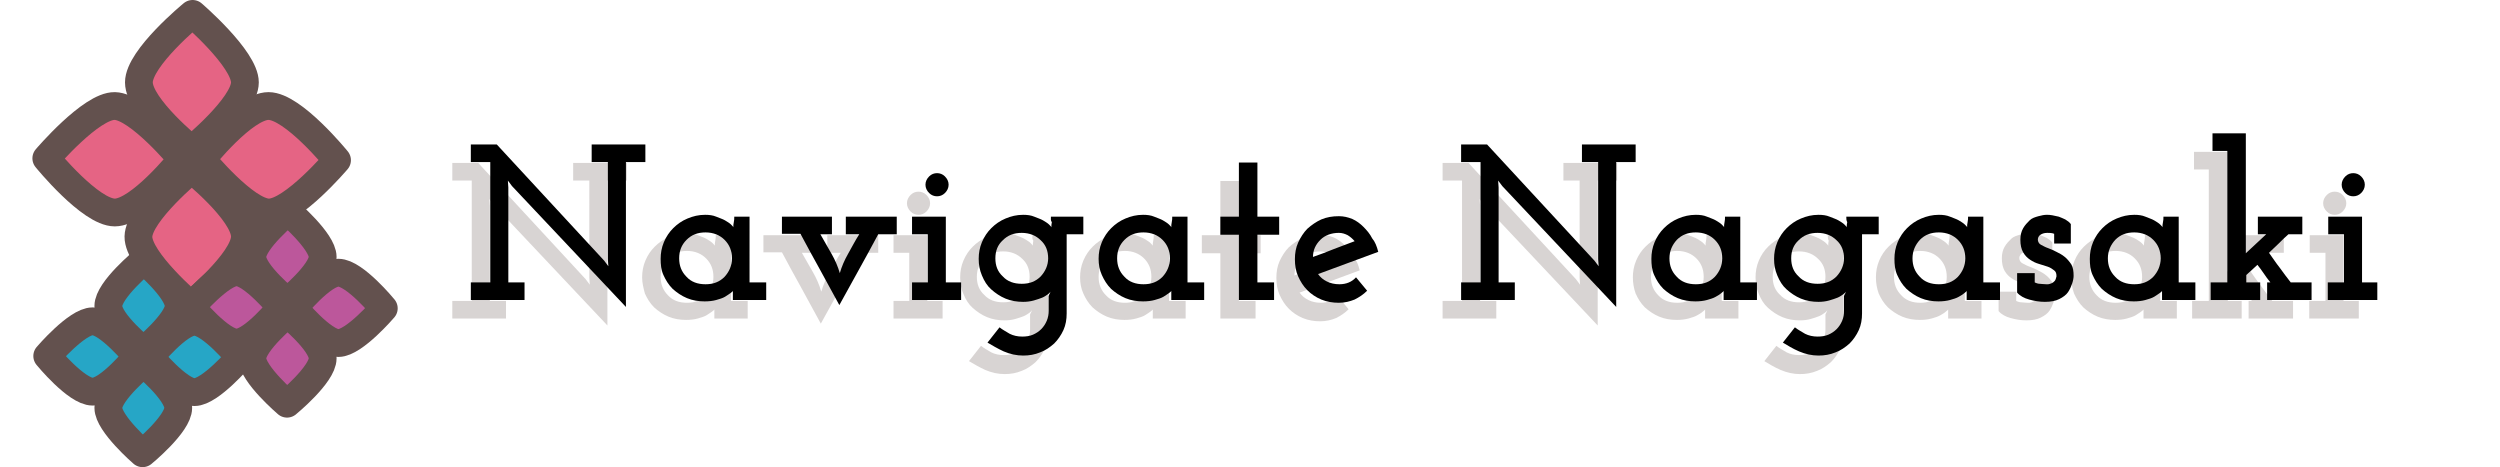
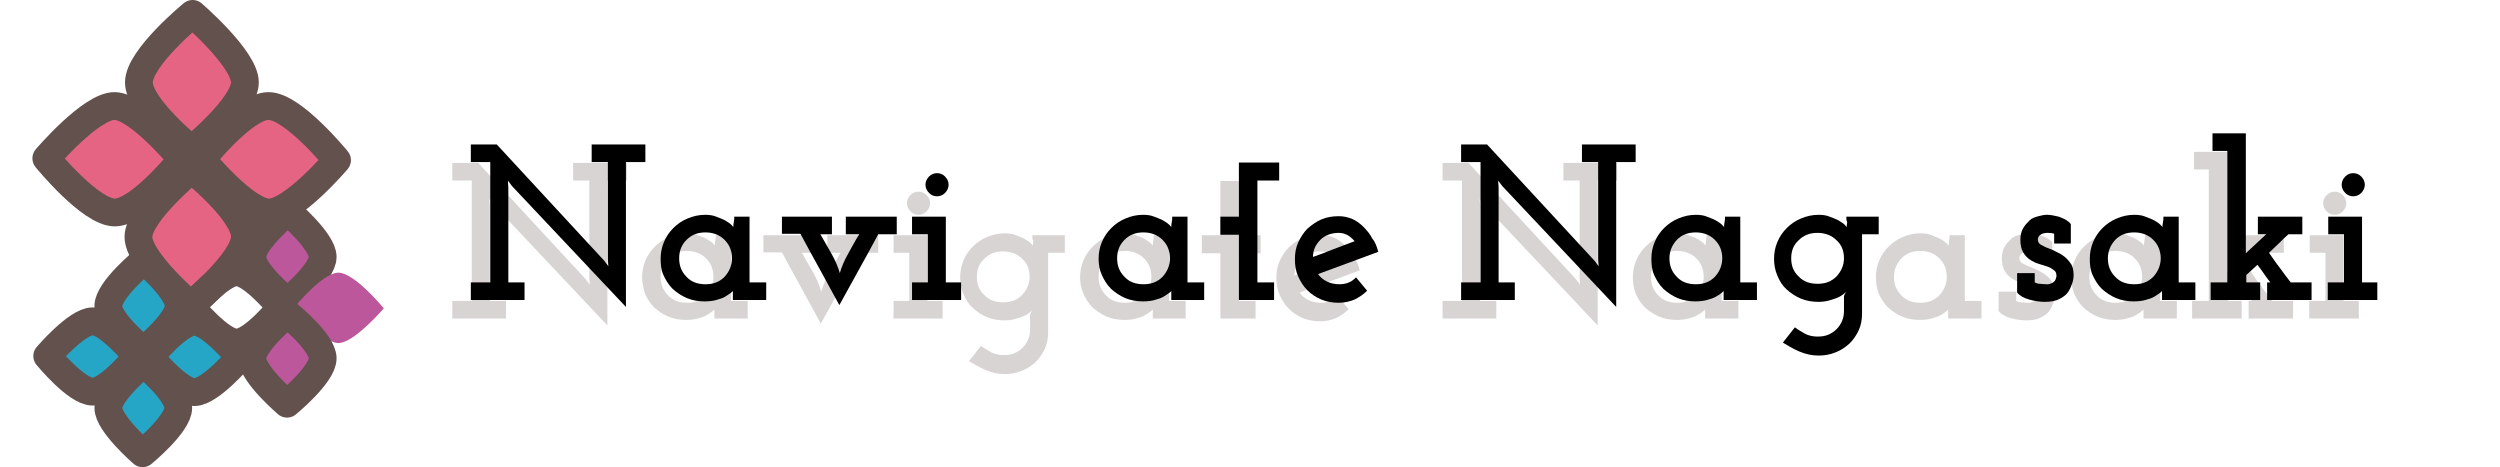
<svg xmlns="http://www.w3.org/2000/svg" version="1.1" id="レイヤー_1" x="0px" y="0px" viewBox="0 0 540 100.9" style="enable-background:new 0 0 540 100.9;" xml:space="preserve">
  <style type="text/css">
	.st0{fill:#E56484;}
	.st1{fill:none;stroke:#63514E;stroke-width:6;stroke-linecap:round;stroke-linejoin:round;}
	.st2{fill:#26A6C6;}
	.st3{fill:#BC579B;}
	.st4{opacity:0.25;enable-background:new    ;}
	.st5{fill:#63524E;}
	.st6{fill:none;}
	.st7{enable-background:new    ;}
</style>
  <title>logo-main</title>
  <g id="レイヤー_2">
    <path class="st0" d="M41.6,3c0,0-11.6,9.5-11.6,14.8s11.4,14.5,11.4,14.5s11.5-9.4,11.5-14.5S41.6,3,41.6,3" />
    <path class="st1" d="M41.6,3c0,0-11.6,9.5-11.6,14.8s11.4,14.5,11.4,14.5s11.5-9.4,11.5-14.5S41.6,3,41.6,3z" />
    <path class="st0" d="M72.8,34.6c0,0-9.5-11.7-14.8-11.7S43.6,34.4,43.6,34.4S53,45.9,58.1,45.9S72.8,34.6,72.8,34.6" />
    <path class="st1" d="M72.8,34.6c0,0-9.5-11.7-14.8-11.7S43.6,34.4,43.6,34.4S53,45.9,58.1,45.9S72.8,34.6,72.8,34.6z" />
    <path class="st0" d="M41.2,65.9c0,0,11.7-9.5,11.7-14.8S41.4,36.6,41.4,36.6S30,46,29.9,51.1S41.2,65.9,41.2,65.9" />
    <path class="st1" d="M41.2,65.9c0,0,11.7-9.5,11.7-14.8S41.4,36.6,41.4,36.6S30,46,29.9,51.1S41.2,65.9,41.2,65.9z" />
    <path class="st0" d="M10,34.2c0,0,9.5,11.7,14.8,11.7s14.5-11.5,14.5-11.5S29.9,23,24.8,22.9S10,34.2,10,34.2" />
    <path class="st1" d="M10,34.2c0,0,9.5,11.7,14.8,11.7s14.5-11.5,14.5-11.5S29.9,23,24.8,22.9S10,34.2,10,34.2z" />
    <path class="st2" d="M31.1,56.3c0,0-7.7,6.3-7.7,9.8s7.6,9.6,7.6,9.6s7.6-6.2,7.6-9.6C38.6,62.6,31.1,56.3,31.1,56.3" />
    <path class="st1" d="M31.1,56.3c0,0-7.7,6.3-7.7,9.8s7.6,9.6,7.6,9.6s7.6-6.2,7.6-9.6C38.6,62.6,31.1,56.3,31.1,56.3z" />
    <path class="st2" d="M51.8,77.2c0,0-6.3-7.7-9.8-7.7s-9.6,7.6-9.6,7.6s6.2,7.6,9.6,7.6S51.8,77.2,51.8,77.2" />
    <path class="st1" d="M51.8,77.2c0,0-6.3-7.7-9.8-7.7s-9.6,7.6-9.6,7.6s6.2,7.6,9.6,7.6S51.8,77.2,51.8,77.2z" />
    <path class="st2" d="M30.8,97.9c0,0,7.7-6.3,7.7-9.8S31,78.5,31,78.5s-7.6,6.2-7.6,9.6S30.9,97.9,30.8,97.9" />
    <path class="st1" d="M30.8,97.9c0,0,7.7-6.3,7.7-9.8S31,78.5,31,78.5s-7.6,6.2-7.6,9.6S30.8,97.9,30.8,97.9z" />
    <path class="st2" d="M10.2,76.9c0,0,6.3,7.7,9.8,7.7s9.6-7.6,9.6-7.6s-6.2-7.6-9.6-7.6S10.2,76.9,10.2,76.9" />
    <path class="st1" d="M10.2,76.9c0,0,6.3,7.7,9.8,7.7s9.6-7.6,9.6-7.6s-6.2-7.6-9.6-7.6S10.2,76.9,10.2,76.9z" />
    <path class="st3" d="M62.2,45.7c0,0-7.7,6.3-7.7,9.8s7.6,9.6,7.6,9.6s7.6-6.2,7.6-9.6S62.2,45.7,62.2,45.7" />
    <path class="st1" d="M62.2,45.7c0,0-7.7,6.3-7.7,9.8s7.6,9.6,7.6,9.6s7.6-6.2,7.6-9.6S62.2,45.7,62.2,45.7z" />
    <path class="st3" d="M82.9,66.6c0,0-6.3-7.7-9.8-7.7s-9.6,7.6-9.6,7.6s6.2,7.6,9.6,7.6S82.9,66.6,82.9,66.6" />
-     <path class="st1" d="M82.9,66.6c0,0-6.3-7.7-9.8-7.7s-9.6,7.6-9.6,7.6s6.2,7.6,9.6,7.6S82.9,66.6,82.9,66.6z" />
    <path class="st3" d="M62,87.2c0,0,7.7-6.3,7.7-9.8s-7.6-9.6-7.6-9.6s-7.6,6.2-7.6,9.6S61.9,87.2,62,87.2" />
    <path class="st1" d="M62,87.2c0,0,7.7-6.3,7.7-9.8s-7.6-9.6-7.6-9.6s-7.6,6.2-7.6,9.6S62,87.2,62,87.2z" />
-     <path class="st3" d="M41.3,66.3c0,0,6.3,7.7,9.8,7.7s9.6-7.6,9.6-7.6s-6.2-7.6-9.6-7.6S41.3,66.3,41.3,66.3" />
    <path class="st1" d="M41.3,66.3c0,0,6.3,7.7,9.8,7.7s9.6-7.6,9.6-7.6s-6.2-7.6-9.6-7.6S41.3,66.3,41.3,66.3z" />
  </g>
  <g id="レイヤー_3">
    <g class="st4">
      <path class="st5" d="M97.7,65h4.2V39h-4.2v-3.8h5.6l23.2,25.1l0.9,1.2l-0.1-1.5V39h-3.5v-3.8h11.6V39h-4.2v31.3l-24.6-26.1    l-0.9-1.2l0.1,1.5V65h3.5v3.8H97.7V65z" />
      <path class="st5" d="M138.7,59.9c0-1.2,0.2-2.4,0.7-3.6c0.5-1.2,1.2-2.2,2-3c0.9-0.9,1.9-1.6,3.1-2.1c1.2-0.5,2.4-0.8,3.8-0.8    c0.9,0,1.7,0.1,2.4,0.4c0.7,0.3,1.4,0.5,1.9,0.8c0.5,0.3,1,0.6,1.3,0.9c0.3,0.3,0.5,0.5,0.5,0.6c0-0.4,0-0.7,0.1-1.1    c0.1-0.4,0.1-0.8,0.1-1.2h3.3V65h3.6v3.8h-7.2v-1v-1c0,0.1-0.2,0.3-0.5,0.5s-0.7,0.5-1.2,0.8c-0.5,0.3-1.2,0.5-1.9,0.7    c-0.7,0.2-1.6,0.3-2.5,0.3c-1.3,0-2.6-0.2-3.8-0.7c-1.2-0.5-2.2-1.2-3.1-2c-0.9-0.9-1.5-1.9-2-3C139,62.3,138.7,61.1,138.7,59.9z     M142.7,59.8c0,1.6,0.5,2.9,1.6,4c1,1.1,2.4,1.6,4.1,1.6c1.7,0,3-0.5,4.1-1.6c1-1.1,1.6-2.4,1.6-4c0-1.6-0.5-2.9-1.6-4    c-1-1-2.4-1.6-4.1-1.6c-1.7,0-3,0.5-4.1,1.6C143.2,56.9,142.7,58.2,142.7,59.8z" />
      <path class="st5" d="M165,50.8h10.7v3.8h-2.5c0.8,1.4,1.6,2.8,2.4,4.2c0.8,1.4,1.4,2.8,1.8,4.2c0.4-1.4,1-2.8,1.8-4.2    c0.8-1.4,1.5-2.8,2.4-4.2h-2.9v-3.8h11v3.8h-4c-1.4,2.6-2.8,5.2-4.2,7.7c-1.4,2.5-2.8,5.1-4.2,7.6c-1.4-2.6-2.8-5.1-4.2-7.7    c-1.4-2.5-2.8-5.1-4.2-7.7h-4V50.8z" />
      <path class="st5" d="M193,65h3.4V54.6H193v-3.8h7.3V65h3.3v3.8H193V65z M195.9,43.9c0-0.7,0.3-1.3,0.8-1.8    c0.5-0.5,1.1-0.7,1.7-0.7c0.6,0,1.2,0.2,1.7,0.7c0.5,0.5,0.8,1.1,0.8,1.8c0,0.7-0.3,1.3-0.8,1.8c-0.5,0.5-1.1,0.7-1.7,0.7    c-0.6,0-1.2-0.2-1.7-0.7C196.2,45.2,195.9,44.6,195.9,43.9z" />
      <path class="st5" d="M223,50.8h7v3.8h-3.6v17.1c0,1.3-0.2,2.5-0.7,3.6c-0.5,1.1-1.2,2.1-2,2.9c-0.9,0.8-1.9,1.5-3,1.9    c-1.2,0.5-2.4,0.7-3.7,0.7c-1.4,0-2.8-0.3-4.2-0.9c-1.3-0.6-2.5-1.3-3.5-1.9l2.6-3.3c0.6,0.5,1.4,0.9,2.2,1.4    c0.8,0.4,1.7,0.6,2.7,0.6c0.8,0,1.6-0.1,2.3-0.4c0.7-0.3,1.3-0.7,1.8-1.2c0.5-0.5,0.9-1.1,1.2-1.8c0.3-0.7,0.4-1.4,0.4-2.2v-3.2    c0.1-0.1,0.1-0.3,0.2-0.4c0.1-0.1,0.1-0.3,0.2-0.5c-0.1,0.2-0.3,0.4-0.6,0.6c-0.3,0.2-0.7,0.5-1.2,0.7c-0.5,0.2-1.1,0.4-1.8,0.6    c-0.7,0.2-1.5,0.3-2.3,0.3c-1.3,0-2.6-0.2-3.8-0.7c-1.2-0.5-2.2-1.2-3.1-2c-0.9-0.8-1.5-1.8-2-3c-0.5-1.1-0.7-2.3-0.7-3.6    c0-1.2,0.2-2.4,0.7-3.6c0.5-1.2,1.2-2.2,2-3c0.9-0.9,1.9-1.6,3.1-2.1c1.2-0.5,2.4-0.8,3.8-0.8c0.9,0,1.7,0.1,2.4,0.4    c0.7,0.3,1.4,0.5,1.9,0.8c0.5,0.3,1,0.6,1.3,0.9c0.3,0.3,0.5,0.5,0.5,0.6c0-0.4,0-0.7,0.1-1.1C222.9,51.6,223,51.2,223,50.8z     M211,59.8c0,1.6,0.5,2.9,1.6,3.9c1,1.1,2.4,1.6,4.1,1.6c1.7,0,3-0.5,4.1-1.6c1-1.1,1.6-2.4,1.6-3.9c0-1.6-0.5-2.9-1.6-3.9    c-1-1-2.4-1.6-4.1-1.6c-1.7,0-3,0.5-4.1,1.6C211.5,56.9,211,58.2,211,59.8z" />
      <path class="st5" d="M233.3,59.9c0-1.2,0.2-2.4,0.7-3.6c0.5-1.2,1.2-2.2,2-3c0.9-0.9,1.9-1.6,3.1-2.1c1.2-0.5,2.4-0.8,3.8-0.8    c0.9,0,1.7,0.1,2.4,0.4c0.7,0.3,1.4,0.5,1.9,0.8c0.5,0.3,1,0.6,1.3,0.9c0.3,0.3,0.5,0.5,0.5,0.6c0-0.4,0-0.7,0.1-1.1    c0.1-0.4,0.1-0.8,0.1-1.2h3.3V65h3.6v3.8H249v-1v-1c0,0.1-0.2,0.3-0.5,0.5s-0.7,0.5-1.2,0.8c-0.5,0.3-1.2,0.5-1.9,0.7    c-0.7,0.2-1.6,0.3-2.5,0.3c-1.3,0-2.6-0.2-3.8-0.7c-1.2-0.5-2.2-1.2-3.1-2c-0.9-0.9-1.5-1.9-2-3C233.5,62.3,233.3,61.1,233.3,59.9    z M237.3,59.8c0,1.6,0.5,2.9,1.6,4c1,1.1,2.4,1.6,4.1,1.6c1.7,0,3-0.5,4.1-1.6c1-1.1,1.6-2.4,1.6-4c0-1.6-0.5-2.9-1.6-4    c-1-1-2.4-1.6-4.1-1.6c-1.7,0-3,0.5-4.1,1.6C237.8,56.9,237.3,58.2,237.3,59.8z" />
      <path class="st5" d="M263.6,39.1h4v11.7h4.7v3.9h-4.7V65h3.6v3.8h-7.6V54.7h-4v-3.9h4V39.1z" />
      <path class="st5" d="M293.7,58.4c-2.2,0.8-4.3,1.6-6.5,2.4c-2.2,0.8-4.3,1.6-6.5,2.4c0.5,0.7,1.1,1.2,1.9,1.6    c0.8,0.4,1.7,0.6,2.7,0.6c1.5,0,2.7-0.5,3.6-1.5l2.4,2.9c-0.8,0.8-1.7,1.4-2.7,1.9c-1,0.4-2.1,0.7-3.4,0.7c-1.3,0-2.6-0.2-3.8-0.7    c-1.2-0.5-2.2-1.2-3-2c-0.9-0.9-1.5-1.9-2-3c-0.5-1.1-0.7-2.4-0.7-3.7c0-1.3,0.2-2.5,0.7-3.6s1.2-2.2,2-3c0.9-0.8,1.9-1.5,3-2    c1.2-0.5,2.4-0.7,3.8-0.7c1,0,1.9,0.2,2.9,0.6c0.9,0.4,1.7,1,2.4,1.7s1.4,1.5,1.9,2.5C293,56.2,293.4,57.2,293.7,58.4z     M285.2,54.3c-1.6,0-3,0.5-4,1.5c-1,1-1.6,2.2-1.6,3.7c1.5-0.5,3-1.1,4.5-1.7c1.5-0.6,3-1.1,4.5-1.7c-0.4-0.5-1-1-1.5-1.3    C286.5,54.5,285.9,54.3,285.2,54.3z" />
      <path class="st5" d="M311.6,65h4.2V39h-4.2v-3.8h5.6l23.2,25.1l0.9,1.2l-0.1-1.5V39h-3.5v-3.8h11.6V39h-4.2v31.3l-24.6-26.1    l-0.9-1.2l0.1,1.5V65h3.5v3.8h-11.6V65z" />
      <path class="st5" d="M352.7,59.9c0-1.2,0.2-2.4,0.7-3.6c0.5-1.2,1.2-2.2,2-3c0.9-0.9,1.9-1.6,3.1-2.1c1.2-0.5,2.4-0.8,3.8-0.8    c0.9,0,1.7,0.1,2.4,0.4c0.7,0.3,1.4,0.5,1.9,0.8c0.5,0.3,1,0.6,1.3,0.9c0.3,0.3,0.5,0.5,0.5,0.6c0-0.4,0-0.7,0.1-1.1    c0.1-0.4,0.1-0.8,0.1-1.2h3.3V65h3.6v3.8h-7.2v-1v-1c0,0.1-0.2,0.3-0.5,0.5c-0.3,0.3-0.7,0.5-1.2,0.8c-0.5,0.3-1.2,0.5-1.9,0.7    c-0.7,0.2-1.6,0.3-2.5,0.3c-1.3,0-2.6-0.2-3.8-0.7c-1.2-0.5-2.2-1.2-3.1-2c-0.9-0.9-1.5-1.9-2-3C352.9,62.3,352.7,61.1,352.7,59.9    z M356.6,59.8c0,1.6,0.5,2.9,1.6,4c1,1.1,2.4,1.6,4.1,1.6c1.7,0,3-0.5,4.1-1.6c1-1.1,1.6-2.4,1.6-4c0-1.6-0.5-2.9-1.6-4    c-1-1-2.4-1.6-4.1-1.6c-1.7,0-3,0.5-4.1,1.6C357.2,56.9,356.6,58.2,356.6,59.8z" />
-       <path class="st5" d="M394.8,50.8h7v3.8h-3.6v17.1c0,1.3-0.2,2.5-0.7,3.6c-0.5,1.1-1.2,2.1-2,2.9c-0.9,0.8-1.9,1.5-3,1.9    c-1.2,0.5-2.4,0.7-3.7,0.7c-1.4,0-2.8-0.3-4.2-0.9s-2.5-1.3-3.5-1.9l2.6-3.3c0.6,0.5,1.4,0.9,2.2,1.4c0.8,0.4,1.7,0.6,2.7,0.6    c0.8,0,1.6-0.1,2.3-0.4c0.7-0.3,1.3-0.7,1.8-1.2c0.5-0.5,0.9-1.1,1.2-1.8c0.3-0.7,0.4-1.4,0.4-2.2v-3.2c0.1-0.1,0.1-0.3,0.2-0.4    c0.1-0.1,0.1-0.3,0.2-0.5c-0.1,0.2-0.3,0.4-0.6,0.6c-0.3,0.2-0.7,0.5-1.2,0.7s-1.1,0.4-1.8,0.6c-0.7,0.2-1.5,0.3-2.3,0.3    c-1.3,0-2.6-0.2-3.8-0.7c-1.2-0.5-2.2-1.2-3.1-2c-0.9-0.8-1.5-1.8-2-3c-0.5-1.1-0.7-2.3-0.7-3.6c0-1.2,0.2-2.4,0.7-3.6    c0.5-1.2,1.2-2.2,2-3c0.9-0.9,1.9-1.6,3.1-2.1c1.2-0.5,2.4-0.8,3.8-0.8c0.9,0,1.7,0.1,2.4,0.4c0.7,0.3,1.4,0.5,1.9,0.8    c0.5,0.3,1,0.6,1.3,0.9c0.3,0.3,0.5,0.5,0.5,0.6c0-0.4,0-0.7,0.1-1.1C394.8,51.6,394.8,51.2,394.8,50.8z M382.9,59.8    c0,1.6,0.5,2.9,1.6,3.9c1,1.1,2.4,1.6,4.1,1.6c1.7,0,3-0.5,4.1-1.6c1-1.1,1.6-2.4,1.6-3.9c0-1.6-0.5-2.9-1.6-3.9    c-1-1-2.4-1.6-4.1-1.6c-1.7,0-3,0.5-4.1,1.6C383.4,56.9,382.9,58.2,382.9,59.8z" />
      <path class="st5" d="M405.2,59.9c0-1.2,0.2-2.4,0.7-3.6c0.5-1.2,1.2-2.2,2-3c0.9-0.9,1.9-1.6,3.1-2.1c1.2-0.5,2.4-0.8,3.8-0.8    c0.9,0,1.7,0.1,2.4,0.4c0.7,0.3,1.4,0.5,1.9,0.8c0.5,0.3,1,0.6,1.3,0.9c0.3,0.3,0.5,0.5,0.5,0.6c0-0.4,0-0.7,0.1-1.1    c0.1-0.4,0.1-0.8,0.1-1.2h3.3V65h3.6v3.8h-7.2v-1v-1c0,0.1-0.2,0.3-0.5,0.5c-0.3,0.3-0.7,0.5-1.2,0.8c-0.5,0.3-1.2,0.5-1.9,0.7    c-0.7,0.2-1.6,0.3-2.5,0.3c-1.3,0-2.6-0.2-3.8-0.7c-1.2-0.5-2.2-1.2-3.1-2c-0.9-0.9-1.5-1.9-2-3C405.4,62.3,405.2,61.1,405.2,59.9    z M409.1,59.8c0,1.6,0.5,2.9,1.6,4c1,1.1,2.4,1.6,4.1,1.6c1.7,0,3-0.5,4.1-1.6c1-1.1,1.6-2.4,1.6-4c0-1.6-0.5-2.9-1.6-4    c-1-1-2.4-1.6-4.1-1.6c-1.7,0-3,0.5-4.1,1.6C409.7,56.9,409.1,58.2,409.1,59.8z" />
      <path class="st5" d="M435.5,63.1v1.9c0.4,0.2,0.8,0.3,1.1,0.3s0.8,0.1,1.4,0.1c0,0,0.2,0,0.4,0c0.2,0,0.4-0.1,0.7-0.2    s0.5-0.3,0.7-0.5s0.3-0.6,0.4-1c0-0.6-0.1-1-0.5-1.3c-0.4-0.3-0.8-0.6-1.4-0.8c-0.6-0.2-1.2-0.4-1.9-0.6c-0.7-0.2-1.3-0.5-1.9-0.9    s-1.1-0.9-1.5-1.6s-0.6-1.6-0.6-2.7c0-1,0.2-1.8,0.6-2.5c0.4-0.7,0.9-1.2,1.4-1.7s1.2-0.7,1.9-0.9c0.7-0.2,1.3-0.3,1.8-0.3    c0.3,0,0.7,0,1.2,0.1c0.5,0.1,0.9,0.2,1.4,0.3c0.5,0.2,1,0.4,1.4,0.6c0.5,0.3,0.9,0.6,1.2,1v4.2h-3.6v-2.1c-0.5-0.2-1-0.2-1.5-0.2    c-0.7,0-1.2,0.2-1.6,0.5c-0.3,0.3-0.5,0.7-0.4,1.2c0.1,0.4,0.3,0.7,0.7,0.9c0.4,0.2,0.9,0.5,1.5,0.7c0.6,0.2,1.2,0.5,1.8,0.8    s1.2,0.6,1.8,1.1c0.5,0.4,1,1,1.4,1.6c0.4,0.7,0.5,1.5,0.5,2.5c0,0.4-0.1,1-0.3,1.6c-0.2,0.6-0.5,1.3-0.9,1.9    c-0.4,0.6-1.1,1.1-1.9,1.5c-0.8,0.4-1.8,0.6-3.1,0.6c-1.2,0-2.3-0.2-3.4-0.5s-2-0.8-2.6-1.5v-4.2H435.5z" />
      <path class="st5" d="M447.4,59.9c0-1.2,0.2-2.4,0.7-3.6c0.5-1.2,1.2-2.2,2-3c0.9-0.9,1.9-1.6,3.1-2.1c1.2-0.5,2.4-0.8,3.8-0.8    c0.9,0,1.7,0.1,2.4,0.4c0.7,0.3,1.4,0.5,1.9,0.8c0.5,0.3,1,0.6,1.3,0.9c0.3,0.3,0.5,0.5,0.5,0.6c0-0.4,0-0.7,0.1-1.1    c0.1-0.4,0.1-0.8,0.1-1.2h3.3V65h3.6v3.8h-7.2v-1v-1c0,0.1-0.2,0.3-0.5,0.5s-0.7,0.5-1.2,0.8c-0.5,0.3-1.2,0.5-1.9,0.7    c-0.7,0.2-1.6,0.3-2.5,0.3c-1.3,0-2.6-0.2-3.8-0.7c-1.2-0.5-2.2-1.2-3.1-2c-0.9-0.9-1.5-1.9-2-3C447.6,62.3,447.4,61.1,447.4,59.9    z M451.3,59.8c0,1.6,0.5,2.9,1.6,4c1,1.1,2.4,1.6,4.1,1.6s3-0.5,4.1-1.6c1-1.1,1.6-2.4,1.6-4c0-1.6-0.5-2.9-1.6-4    c-1-1-2.4-1.6-4.1-1.6s-3,0.5-4.1,1.6C451.9,56.9,451.3,58.2,451.3,59.8z" />
      <path class="st5" d="M485.9,65h0.5c-0.5-0.6-1-1.3-1.4-1.9c-0.5-0.7-0.9-1.3-1.4-1.9l-2.4,2.2V65h3v3.8h-10.7V65h3.6V36.6h-3.2    v-3.8h7.2v25.9l4.4-4.1h-1.8v-3.8h9.6v3.8h-3c-0.7,0.6-1.4,1.3-2.1,2s-1.4,1.3-2.1,2c0.8,1.1,1.5,2.2,2.3,3.2    c0.8,1.1,1.6,2.2,2.4,3.2h4.5v3.8h-9.6V65z" />
      <path class="st5" d="M498.9,65h3.4V54.6h-3.4v-3.8h7.3V65h3.3v3.8h-10.7V65z M501.8,43.9c0-0.7,0.3-1.3,0.8-1.8    c0.5-0.5,1.1-0.7,1.7-0.7c0.6,0,1.2,0.2,1.7,0.7c0.5,0.5,0.8,1.1,0.8,1.8c0,0.7-0.3,1.3-0.8,1.8c-0.5,0.5-1.1,0.7-1.7,0.7    c-0.6,0-1.2-0.2-1.7-0.7C502.1,45.2,501.8,44.6,501.8,43.9z" />
    </g>
    <rect y="0.4" class="st6" width="540" height="100" />
    <g class="st7">
      <path d="M101.7,61h4.2V35h-4.2v-3.8h5.6l23.2,25.1l0.9,1.2l-0.1-1.5V35h-3.5v-3.8h11.6V35h-4.2v31.3l-24.6-26.1l-0.9-1.2l0.1,1.5    V61h3.5v3.8h-11.6V61z" />
      <path d="M142.7,55.9c0-1.2,0.2-2.4,0.7-3.6c0.5-1.2,1.2-2.2,2-3c0.9-0.9,1.9-1.6,3.1-2.1c1.2-0.5,2.4-0.8,3.8-0.8    c0.9,0,1.7,0.1,2.4,0.4c0.7,0.3,1.4,0.5,1.9,0.8c0.5,0.3,1,0.6,1.3,0.9c0.3,0.3,0.5,0.5,0.5,0.6c0-0.4,0-0.7,0.1-1.1    c0.1-0.4,0.1-0.8,0.1-1.2h3.3V61h3.6v3.8h-7.2v-1v-1c0,0.1-0.2,0.3-0.5,0.5s-0.7,0.5-1.2,0.8c-0.5,0.3-1.2,0.5-1.9,0.7    c-0.7,0.2-1.6,0.3-2.5,0.3c-1.3,0-2.6-0.2-3.8-0.7c-1.2-0.5-2.2-1.2-3.1-2c-0.9-0.9-1.5-1.9-2-3S142.7,57.1,142.7,55.9z     M146.7,55.8c0,1.6,0.5,2.9,1.6,4c1,1.1,2.4,1.6,4.1,1.6c1.7,0,3-0.5,4.1-1.6c1-1.1,1.6-2.4,1.6-4c0-1.6-0.5-2.9-1.6-4    c-1-1-2.4-1.6-4.1-1.6c-1.7,0-3,0.5-4.1,1.6C147.2,52.9,146.7,54.2,146.7,55.8z" />
      <path d="M169,46.8h10.7v3.8h-2.5c0.8,1.4,1.6,2.8,2.4,4.2c0.8,1.4,1.4,2.8,1.8,4.2c0.4-1.4,1-2.8,1.8-4.2c0.8-1.4,1.5-2.8,2.4-4.2    h-2.9v-3.8h11v3.8h-4c-1.4,2.6-2.8,5.2-4.2,7.7c-1.4,2.5-2.8,5.1-4.2,7.6c-1.4-2.6-2.8-5.1-4.2-7.7c-1.4-2.5-2.8-5.1-4.2-7.7h-4    V46.8z" />
      <path d="M197,61h3.4V50.6H197v-3.8h7.3V61h3.3v3.8H197V61z M199.9,39.9c0-0.7,0.3-1.3,0.8-1.8c0.5-0.5,1.1-0.7,1.7-0.7    c0.6,0,1.2,0.2,1.7,0.7c0.5,0.5,0.8,1.1,0.8,1.8c0,0.7-0.3,1.3-0.8,1.8c-0.5,0.5-1.1,0.7-1.7,0.7c-0.6,0-1.2-0.2-1.7-0.7    C200.2,41.2,199.9,40.6,199.9,39.9z" />
-       <path d="M227,46.8h7v3.8h-3.6v17.1c0,1.3-0.2,2.5-0.7,3.6c-0.5,1.1-1.2,2.1-2,2.9c-0.9,0.8-1.9,1.5-3,1.9    c-1.2,0.5-2.4,0.7-3.7,0.7c-1.4,0-2.8-0.3-4.2-0.9c-1.3-0.6-2.5-1.3-3.5-1.9l2.6-3.3c0.6,0.5,1.4,0.9,2.2,1.4    c0.8,0.4,1.7,0.6,2.7,0.6c0.8,0,1.6-0.1,2.3-0.4c0.7-0.3,1.3-0.7,1.8-1.2c0.5-0.5,0.9-1.1,1.2-1.8c0.3-0.7,0.4-1.4,0.4-2.2v-3.2    c0.1-0.1,0.1-0.3,0.2-0.4c0.1-0.1,0.1-0.3,0.2-0.5c-0.1,0.2-0.3,0.4-0.6,0.6c-0.3,0.2-0.7,0.5-1.2,0.7c-0.5,0.2-1.1,0.4-1.8,0.6    c-0.7,0.2-1.5,0.3-2.3,0.3c-1.3,0-2.6-0.2-3.8-0.7c-1.2-0.5-2.2-1.2-3.1-2c-0.9-0.8-1.5-1.8-2-3s-0.7-2.3-0.7-3.6    c0-1.2,0.2-2.4,0.7-3.6c0.5-1.2,1.2-2.2,2-3c0.9-0.9,1.9-1.6,3.1-2.1c1.2-0.5,2.4-0.8,3.8-0.8c0.9,0,1.7,0.1,2.4,0.4    c0.7,0.3,1.4,0.5,1.9,0.8c0.5,0.3,1,0.6,1.3,0.9c0.3,0.3,0.5,0.5,0.5,0.6c0-0.4,0-0.7,0.1-1.1C226.9,47.6,227,47.2,227,46.8z     M215,55.8c0,1.6,0.5,2.9,1.6,3.9c1,1.1,2.4,1.6,4.1,1.6c1.7,0,3-0.5,4.1-1.6c1-1.1,1.6-2.4,1.6-3.9c0-1.6-0.5-2.9-1.6-3.9    c-1-1-2.4-1.6-4.1-1.6c-1.7,0-3,0.5-4.1,1.6C215.5,52.9,215,54.2,215,55.8z" />
      <path d="M237.3,55.9c0-1.2,0.2-2.4,0.7-3.6c0.5-1.2,1.2-2.2,2-3c0.9-0.9,1.9-1.6,3.1-2.1c1.2-0.5,2.4-0.8,3.8-0.8    c0.9,0,1.7,0.1,2.4,0.4c0.7,0.3,1.4,0.5,1.9,0.8c0.5,0.3,1,0.6,1.3,0.9c0.3,0.3,0.5,0.5,0.5,0.6c0-0.4,0-0.7,0.1-1.1    c0.1-0.4,0.1-0.8,0.1-1.2h3.3V61h3.6v3.8H253v-1v-1c0,0.1-0.2,0.3-0.5,0.5s-0.7,0.5-1.2,0.8c-0.5,0.3-1.2,0.5-1.9,0.7    c-0.7,0.2-1.6,0.3-2.5,0.3c-1.3,0-2.6-0.2-3.8-0.7c-1.2-0.5-2.2-1.2-3.1-2c-0.9-0.9-1.5-1.9-2-3S237.3,57.1,237.3,55.9z     M241.3,55.8c0,1.6,0.5,2.9,1.6,4c1,1.1,2.4,1.6,4.1,1.6c1.7,0,3-0.5,4.1-1.6c1-1.1,1.6-2.4,1.6-4c0-1.6-0.5-2.9-1.6-4    c-1-1-2.4-1.6-4.1-1.6c-1.7,0-3,0.5-4.1,1.6C241.8,52.9,241.3,54.2,241.3,55.8z" />
-       <path d="M267.6,35.1h4v11.7h4.7v3.9h-4.7V61h3.6v3.8h-7.6V50.7h-4v-3.9h4V35.1z" />
+       <path d="M267.6,35.1h4h4.7v3.9h-4.7V61h3.6v3.8h-7.6V50.7h-4v-3.9h4V35.1z" />
      <path d="M297.7,54.4c-2.2,0.8-4.3,1.6-6.5,2.4c-2.2,0.8-4.3,1.6-6.5,2.4c0.5,0.7,1.1,1.2,1.9,1.6c0.8,0.4,1.7,0.6,2.7,0.6    c1.5,0,2.7-0.5,3.6-1.5l2.4,2.9c-0.8,0.8-1.7,1.4-2.7,1.9c-1,0.4-2.1,0.7-3.4,0.7c-1.3,0-2.6-0.2-3.8-0.7c-1.2-0.5-2.2-1.2-3-2    c-0.9-0.9-1.5-1.9-2-3s-0.7-2.4-0.7-3.7c0-1.3,0.2-2.5,0.7-3.6s1.2-2.2,2-3c0.9-0.8,1.9-1.5,3-2c1.2-0.5,2.4-0.7,3.8-0.7    c1,0,1.9,0.2,2.9,0.6c0.9,0.4,1.7,1,2.4,1.7s1.4,1.5,1.9,2.5C297,52.2,297.4,53.2,297.7,54.4z M289.2,50.3c-1.6,0-3,0.5-4,1.5    c-1,1-1.6,2.2-1.6,3.7c1.5-0.5,3-1.1,4.5-1.7c1.5-0.6,3-1.1,4.5-1.7c-0.4-0.5-1-1-1.5-1.3C290.5,50.5,289.9,50.3,289.2,50.3z" />
      <path d="M315.6,61h4.2V35h-4.2v-3.8h5.6l23.2,25.1l0.9,1.2l-0.1-1.5V35h-3.5v-3.8h11.6V35h-4.2v31.3l-24.6-26.1l-0.9-1.2l0.1,1.5    V61h3.5v3.8h-11.6V61z" />
      <path d="M356.7,55.9c0-1.2,0.2-2.4,0.7-3.6c0.5-1.2,1.2-2.2,2-3c0.9-0.9,1.9-1.6,3.1-2.1c1.2-0.5,2.4-0.8,3.8-0.8    c0.9,0,1.7,0.1,2.4,0.4c0.7,0.3,1.4,0.5,1.9,0.8c0.5,0.3,1,0.6,1.3,0.9c0.3,0.3,0.5,0.5,0.5,0.6c0-0.4,0-0.7,0.1-1.1    c0.1-0.4,0.1-0.8,0.1-1.2h3.3V61h3.6v3.8h-7.2v-1v-1c0,0.1-0.2,0.3-0.5,0.5c-0.3,0.3-0.7,0.5-1.2,0.8c-0.5,0.3-1.2,0.5-1.9,0.7    c-0.7,0.2-1.6,0.3-2.5,0.3c-1.3,0-2.6-0.2-3.8-0.7c-1.2-0.5-2.2-1.2-3.1-2c-0.9-0.9-1.5-1.9-2-3S356.7,57.1,356.7,55.9z     M360.6,55.8c0,1.6,0.5,2.9,1.6,4c1,1.1,2.4,1.6,4.1,1.6c1.7,0,3-0.5,4.1-1.6c1-1.1,1.6-2.4,1.6-4c0-1.6-0.5-2.9-1.6-4    c-1-1-2.4-1.6-4.1-1.6c-1.7,0-3,0.5-4.1,1.6C361.2,52.9,360.6,54.2,360.6,55.8z" />
      <path d="M398.8,46.8h7v3.8h-3.6v17.1c0,1.3-0.2,2.5-0.7,3.6c-0.5,1.1-1.2,2.1-2,2.9c-0.9,0.8-1.9,1.5-3,1.9    c-1.2,0.5-2.4,0.7-3.7,0.7c-1.4,0-2.8-0.3-4.2-0.9s-2.5-1.3-3.5-1.9l2.6-3.3c0.6,0.5,1.4,0.9,2.2,1.4c0.8,0.4,1.7,0.6,2.7,0.6    c0.8,0,1.6-0.1,2.3-0.4c0.7-0.3,1.3-0.7,1.8-1.2c0.5-0.5,0.9-1.1,1.2-1.8c0.3-0.7,0.4-1.4,0.4-2.2v-3.2c0.1-0.1,0.1-0.3,0.2-0.4    c0.1-0.1,0.1-0.3,0.2-0.5c-0.1,0.2-0.3,0.4-0.6,0.6c-0.3,0.2-0.7,0.5-1.2,0.7s-1.1,0.4-1.8,0.6c-0.7,0.2-1.5,0.3-2.3,0.3    c-1.3,0-2.6-0.2-3.8-0.7c-1.2-0.5-2.2-1.2-3.1-2c-0.9-0.8-1.5-1.8-2-3s-0.7-2.3-0.7-3.6c0-1.2,0.2-2.4,0.7-3.6    c0.5-1.2,1.2-2.2,2-3c0.9-0.9,1.9-1.6,3.1-2.1c1.2-0.5,2.4-0.8,3.8-0.8c0.9,0,1.7,0.1,2.4,0.4c0.7,0.3,1.4,0.5,1.9,0.8    c0.5,0.3,1,0.6,1.3,0.9c0.3,0.3,0.5,0.5,0.5,0.6c0-0.4,0-0.7,0.1-1.1C398.8,47.6,398.8,47.2,398.8,46.8z M386.9,55.8    c0,1.6,0.5,2.9,1.6,3.9c1,1.1,2.4,1.6,4.1,1.6c1.7,0,3-0.5,4.1-1.6c1-1.1,1.6-2.4,1.6-3.9c0-1.6-0.5-2.9-1.6-3.9    c-1-1-2.4-1.6-4.1-1.6c-1.7,0-3,0.5-4.1,1.6C387.4,52.9,386.9,54.2,386.9,55.8z" />
-       <path d="M409.2,55.9c0-1.2,0.2-2.4,0.7-3.6c0.5-1.2,1.2-2.2,2-3c0.9-0.9,1.9-1.6,3.1-2.1c1.2-0.5,2.4-0.8,3.8-0.8    c0.9,0,1.7,0.1,2.4,0.4c0.7,0.3,1.4,0.5,1.9,0.8c0.5,0.3,1,0.6,1.3,0.9c0.3,0.3,0.5,0.5,0.5,0.6c0-0.4,0-0.7,0.1-1.1    c0.1-0.4,0.1-0.8,0.1-1.2h3.3V61h3.6v3.8h-7.2v-1v-1c0,0.1-0.2,0.3-0.5,0.5c-0.3,0.3-0.7,0.5-1.2,0.8c-0.5,0.3-1.2,0.5-1.9,0.7    c-0.7,0.2-1.6,0.3-2.5,0.3c-1.3,0-2.6-0.2-3.8-0.7c-1.2-0.5-2.2-1.2-3.1-2c-0.9-0.9-1.5-1.9-2-3S409.2,57.1,409.2,55.9z     M413.1,55.8c0,1.6,0.5,2.9,1.6,4c1,1.1,2.4,1.6,4.1,1.6c1.7,0,3-0.5,4.1-1.6c1-1.1,1.6-2.4,1.6-4c0-1.6-0.5-2.9-1.6-4    c-1-1-2.4-1.6-4.1-1.6c-1.7,0-3,0.5-4.1,1.6C413.7,52.9,413.1,54.2,413.1,55.8z" />
      <path d="M439.5,59.1v1.9c0.4,0.2,0.8,0.3,1.1,0.3s0.8,0.1,1.4,0.1c0,0,0.2,0,0.4,0c0.2,0,0.4-0.1,0.7-0.2s0.5-0.3,0.7-0.5    s0.3-0.6,0.4-1c0-0.6-0.1-1-0.5-1.3c-0.4-0.3-0.8-0.6-1.4-0.8c-0.6-0.2-1.2-0.4-1.9-0.6c-0.7-0.2-1.3-0.5-1.9-0.9    s-1.1-0.9-1.5-1.6s-0.6-1.6-0.6-2.7c0-1,0.2-1.8,0.6-2.5c0.4-0.7,0.9-1.2,1.4-1.7s1.2-0.7,1.9-0.9c0.7-0.2,1.3-0.3,1.8-0.3    c0.3,0,0.7,0,1.2,0.1c0.5,0.1,0.9,0.2,1.4,0.3c0.5,0.2,1,0.4,1.4,0.6c0.5,0.3,0.9,0.6,1.2,1v4.2h-3.6v-2.1c-0.5-0.2-1-0.2-1.5-0.2    c-0.7,0-1.2,0.2-1.6,0.5c-0.3,0.3-0.5,0.7-0.4,1.2c0.1,0.4,0.3,0.7,0.7,0.9c0.4,0.2,0.9,0.5,1.5,0.7c0.6,0.2,1.2,0.5,1.8,0.8    s1.2,0.6,1.8,1.1c0.5,0.4,1,1,1.4,1.6c0.4,0.7,0.5,1.5,0.5,2.5c0,0.4-0.1,1-0.3,1.6c-0.2,0.6-0.5,1.3-0.9,1.9    c-0.4,0.6-1.1,1.1-1.9,1.5c-0.8,0.4-1.8,0.6-3.1,0.6c-1.2,0-2.3-0.2-3.4-0.5s-2-0.8-2.6-1.5v-4.2H439.5z" />
      <path d="M451.4,55.9c0-1.2,0.2-2.4,0.7-3.6c0.5-1.2,1.2-2.2,2-3c0.9-0.9,1.9-1.6,3.1-2.1c1.2-0.5,2.4-0.8,3.8-0.8    c0.9,0,1.7,0.1,2.4,0.4c0.7,0.3,1.4,0.5,1.9,0.8c0.5,0.3,1,0.6,1.3,0.9c0.3,0.3,0.5,0.5,0.5,0.6c0-0.4,0-0.7,0.1-1.1    c0.1-0.4,0.1-0.8,0.1-1.2h3.3V61h3.6v3.8h-7.2v-1v-1c0,0.1-0.2,0.3-0.5,0.5s-0.7,0.5-1.2,0.8c-0.5,0.3-1.2,0.5-1.9,0.7    c-0.7,0.2-1.6,0.3-2.5,0.3c-1.3,0-2.6-0.2-3.8-0.7c-1.2-0.5-2.2-1.2-3.1-2c-0.9-0.9-1.5-1.9-2-3S451.4,57.1,451.4,55.9z     M455.3,55.8c0,1.6,0.5,2.9,1.6,4c1,1.1,2.4,1.6,4.1,1.6s3-0.5,4.1-1.6c1-1.1,1.6-2.4,1.6-4c0-1.6-0.5-2.9-1.6-4    c-1-1-2.4-1.6-4.1-1.6s-3,0.5-4.1,1.6C455.9,52.9,455.3,54.2,455.3,55.8z" />
      <path d="M489.9,61h0.5c-0.5-0.6-1-1.3-1.4-1.9c-0.5-0.7-0.9-1.3-1.4-1.9l-2.4,2.2V61h3v3.8h-10.7V61h3.6V32.6h-3.2v-3.8h7.2v25.9    l4.4-4.1h-1.8v-3.8h9.6v3.8h-3c-0.7,0.6-1.4,1.3-2.1,2s-1.4,1.3-2.1,2c0.8,1.1,1.5,2.2,2.3,3.2c0.8,1.1,1.6,2.2,2.4,3.2h4.5v3.8    h-9.6V61z" />
      <path d="M502.9,61h3.4V50.6h-3.4v-3.8h7.3V61h3.3v3.8h-10.7V61z M505.8,39.9c0-0.7,0.3-1.3,0.8-1.8c0.5-0.5,1.1-0.7,1.7-0.7    c0.6,0,1.2,0.2,1.7,0.7c0.5,0.5,0.8,1.1,0.8,1.8c0,0.7-0.3,1.3-0.8,1.8c-0.5,0.5-1.1,0.7-1.7,0.7c-0.6,0-1.2-0.2-1.7-0.7    C506.1,41.2,505.8,40.6,505.8,39.9z" />
    </g>
  </g>
</svg>